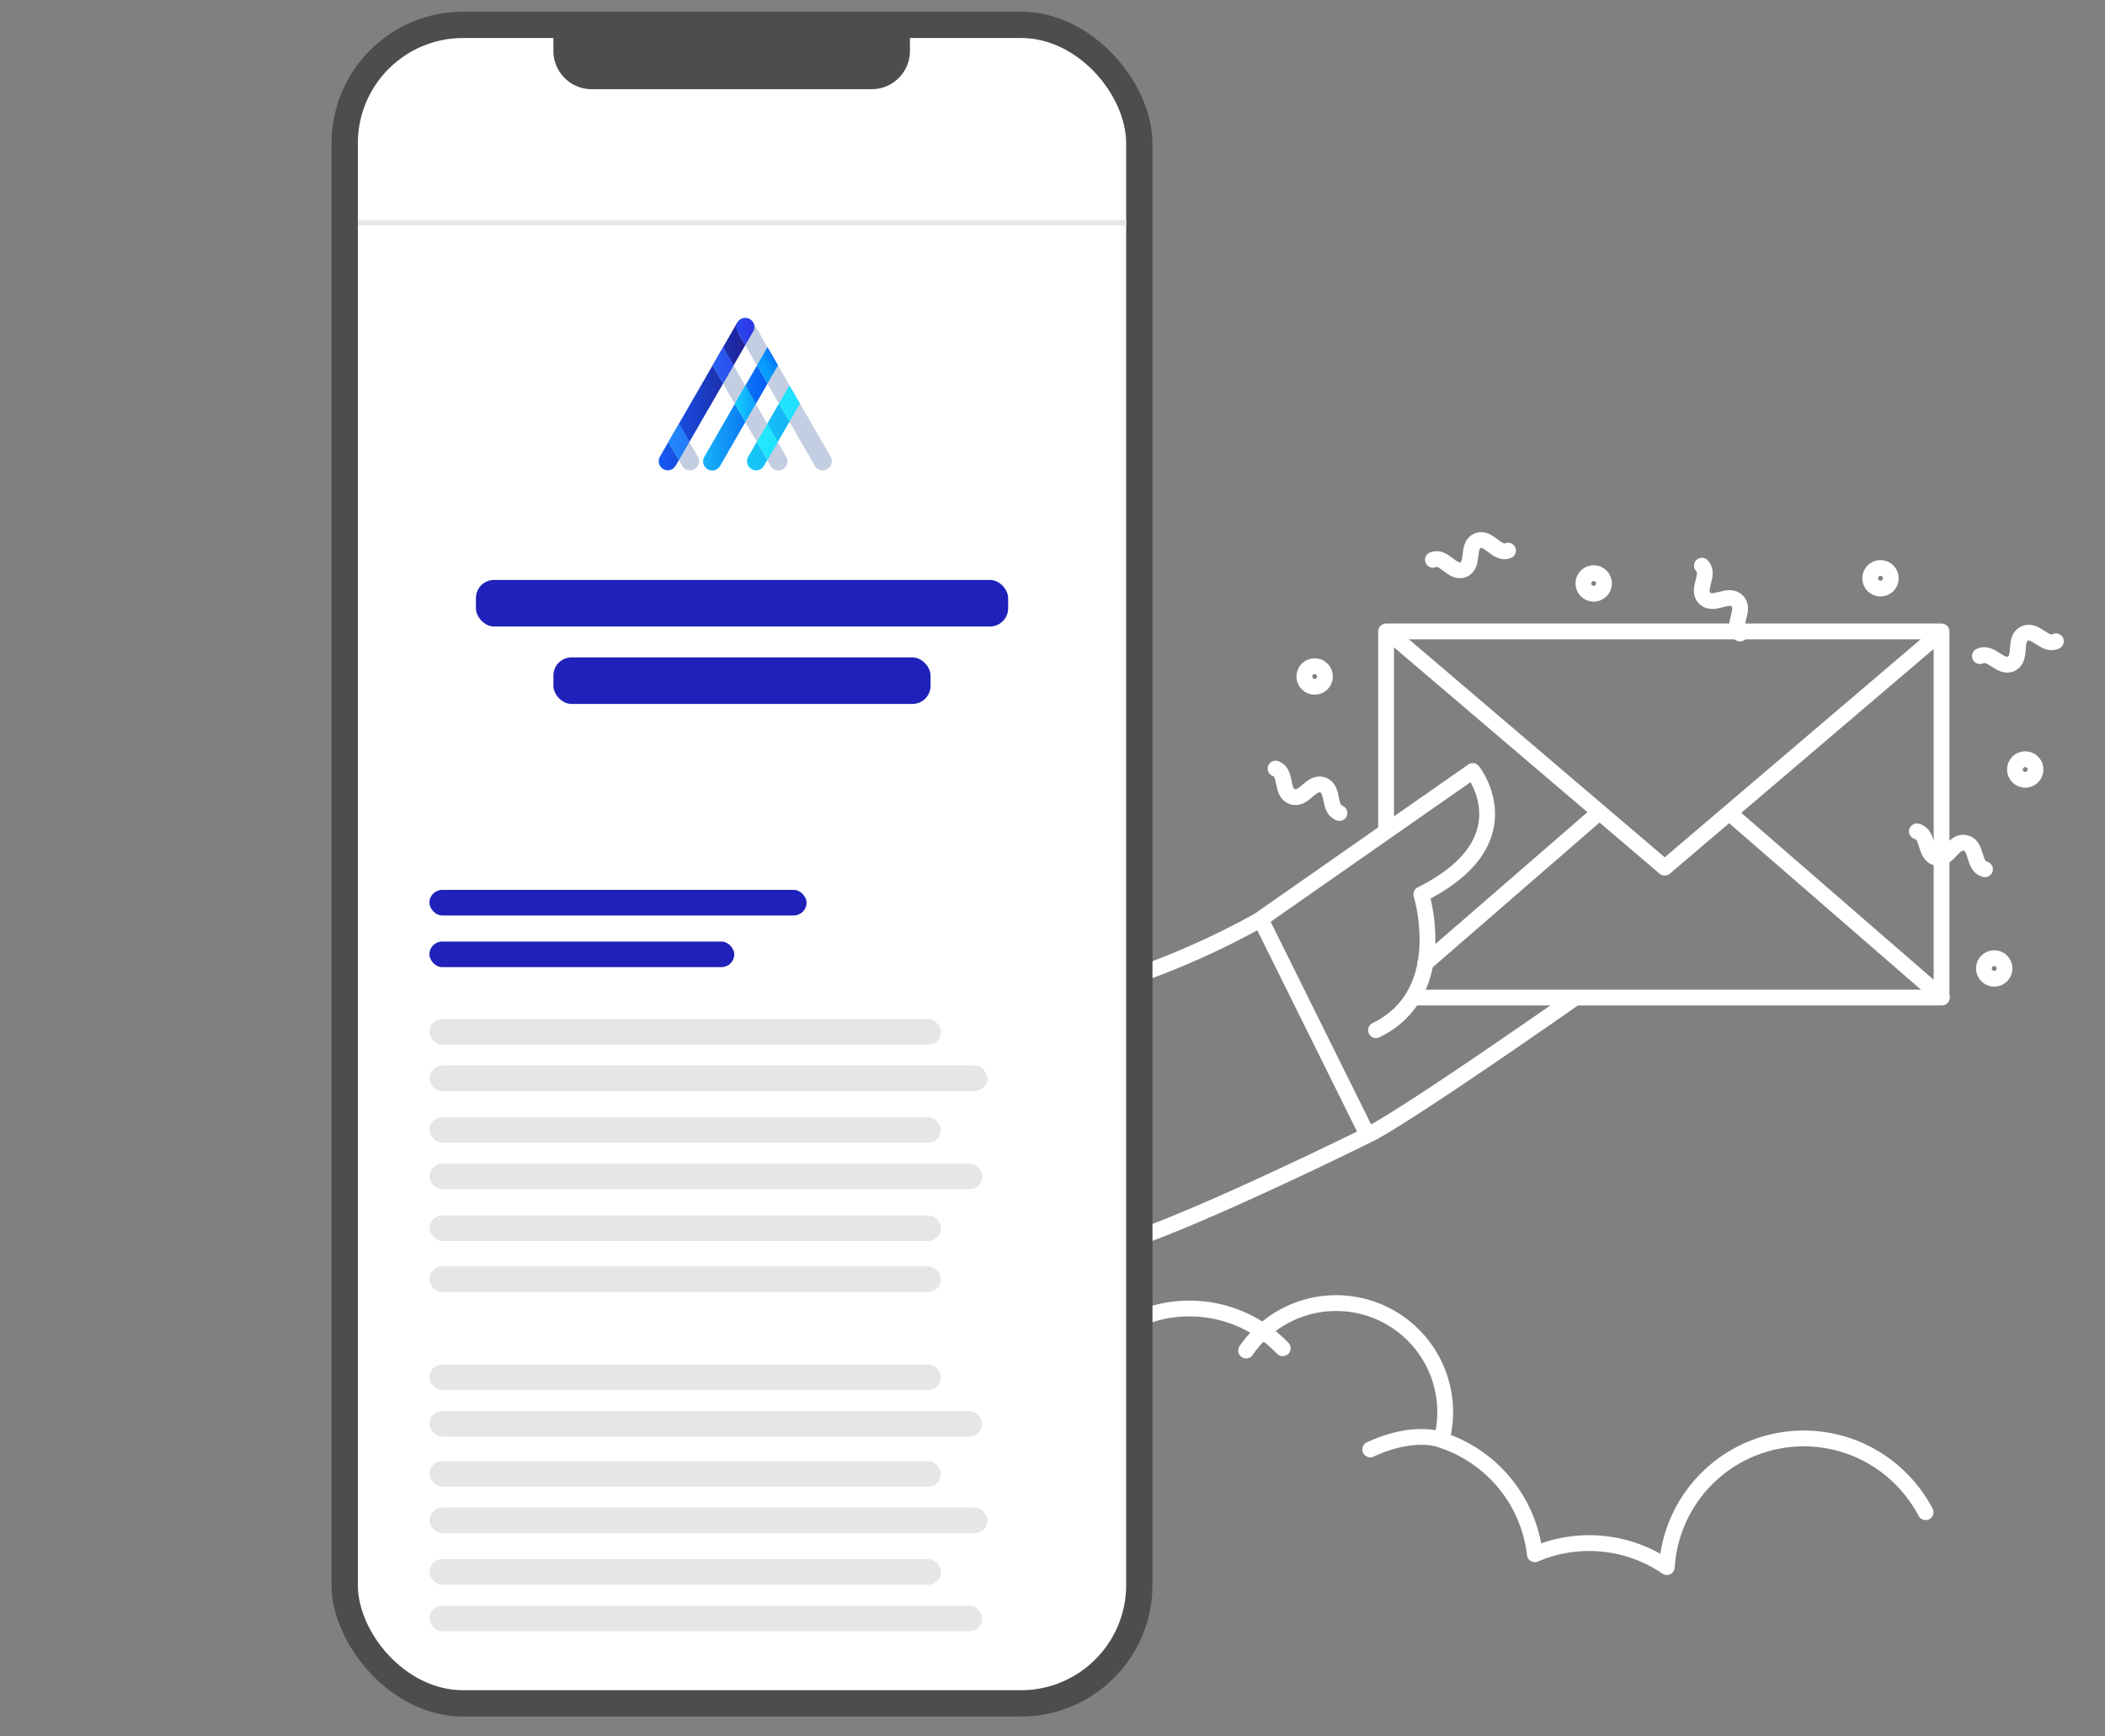
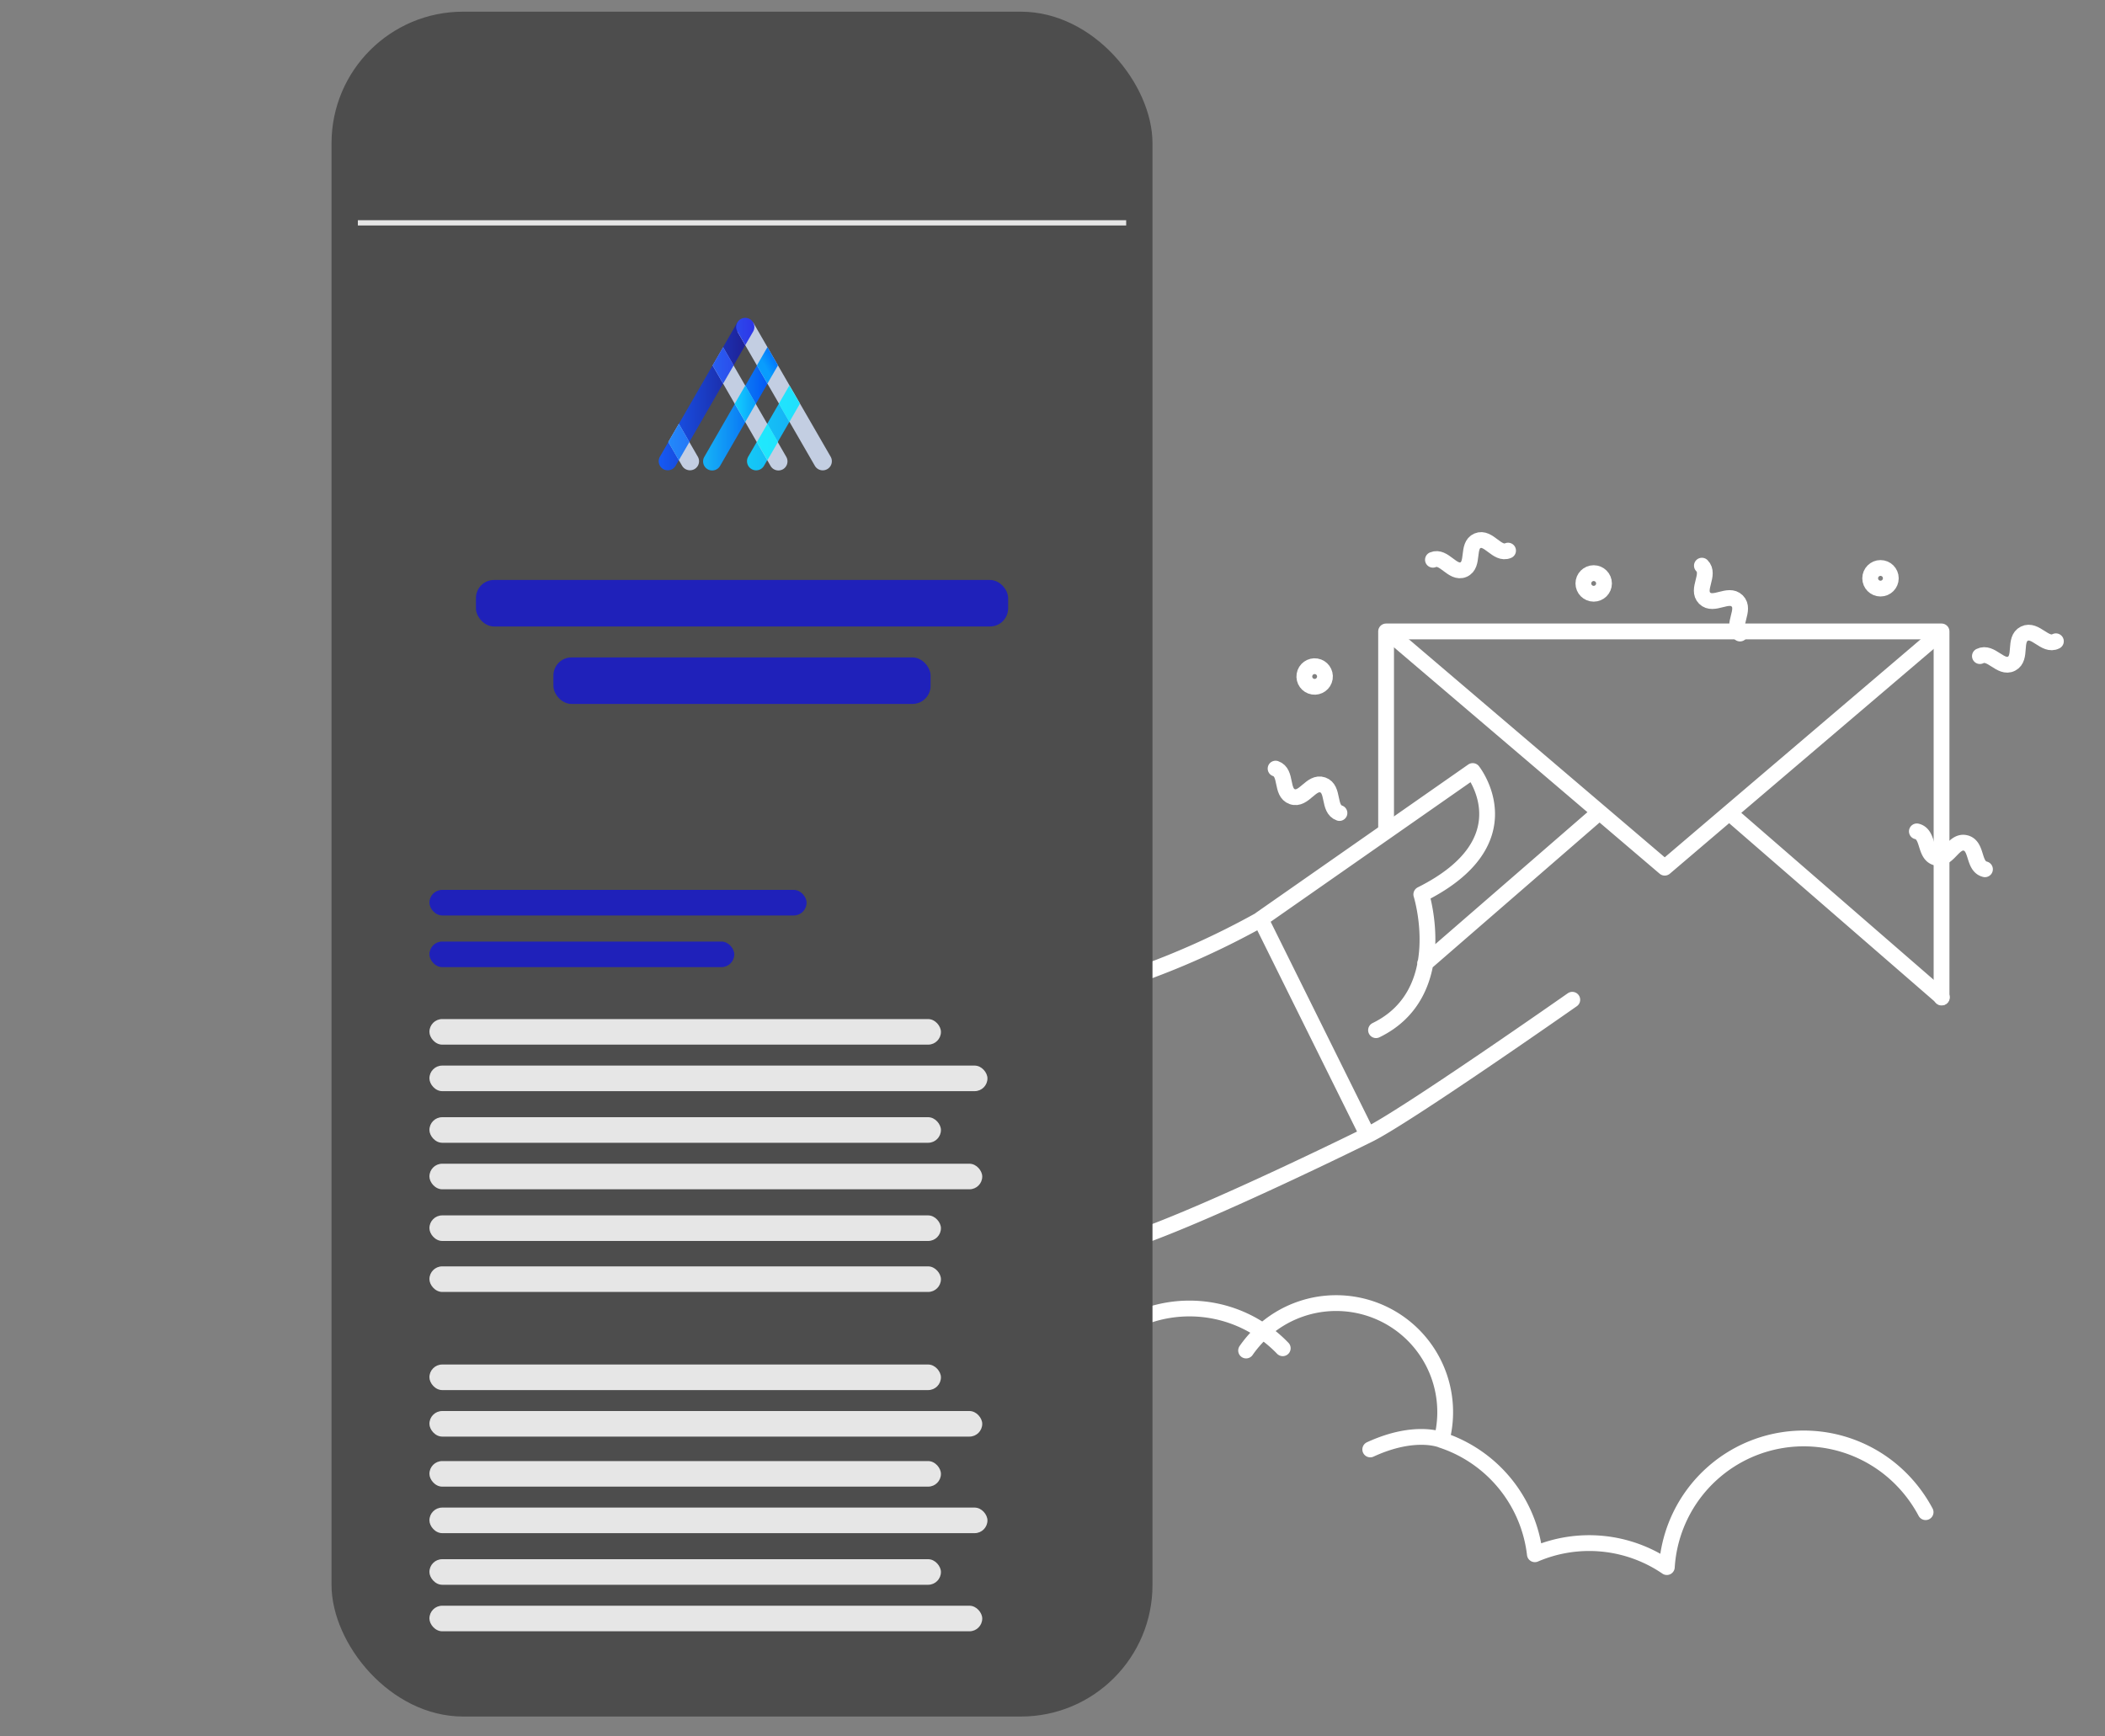
<svg xmlns="http://www.w3.org/2000/svg" width="400" height="330">
  <rect width="100%" height="100%" fill="#808080" stroke="none" />
  <defs>
    <linearGradient id="a" x1="822.62" y1="-2871.94" x2="822.69" y2="-2871.94" gradientTransform="translate(-189948.52 663666.47) scale(231.06)" gradientUnits="userSpaceOnUse">
      <stop offset="0" stop-color="#155bf6" />
      <stop offset="1" stop-color="#1e2299" />
    </linearGradient>
    <linearGradient id="b" x1="821.12" y1="-2869.5" x2="821.2" y2="-2869.5" gradientTransform="matrix(181.02 0 0 297.43 -148504.99 853553.86)" gradientUnits="userSpaceOnUse">
      <stop offset="0" stop-color="#15aff6" />
      <stop offset="1" stop-color="#0042f4" />
    </linearGradient>
    <linearGradient id="c" x1="818.32" y1="-2873.62" x2="818.4" y2="-2873.62" gradientTransform="matrix(127.57 0 0 204.86 -104251.02 588771.21)" gradientUnits="userSpaceOnUse">
      <stop offset="0" stop-color="#15c9f6" />
      <stop offset="1" stop-color="#15aff6" />
    </linearGradient>
    <linearGradient id="d" x1="834.44" y1="-2877.17" x2="834.51" y2="-2877.17" gradientTransform="matrix(38.11 -22 80.97 140.25 201308.9 421949.83)" gradientUnits="userSpaceOnUse">
      <stop offset="0" stop-color="#099dfd" />
      <stop offset="1" stop-color="#006bfd" />
    </linearGradient>
    <linearGradient id="e" x1="804.25" y1="-2877.9" x2="804.33" y2="-2877.9" gradientTransform="matrix(43.98 0 0 140.24 -35230.99 403659.63)" gradientUnits="userSpaceOnUse">
      <stop offset="0" stop-color="#2b49ec" />
      <stop offset="1" stop-color="#2e37e8" />
    </linearGradient>
    <linearGradient id="f" x1="805.24" y1="-2874.41" x2="805.32" y2="-2874.41" gradientTransform="matrix(50.81 0 0 187 -40765.99 537590.96)" gradientUnits="userSpaceOnUse">
      <stop offset="0" stop-color="#20e4fd" />
      <stop offset="1" stop-color="#20e0fd" />
    </linearGradient>
    <linearGradient id="g" x1="810.08" y1="-2874.86" x2="810.16" y2="-2874.86" gradientTransform="matrix(50.81 0 0 187 -41033.22 537683.52)" gradientUnits="userSpaceOnUse">
      <stop offset="0" stop-color="#2289fb" />
      <stop offset="1" stop-color="#2576f6" />
    </linearGradient>
    <linearGradient id="h" x1="806.21" y1="-2874.86" x2="806.29" y2="-2874.86" gradientTransform="matrix(50.81 0 0 187 -40819.44 537683.52)" gradientUnits="userSpaceOnUse">
      <stop offset="0" stop-color="#20e8fd" />
      <stop offset="1" stop-color="#20e4fd" />
    </linearGradient>
    <linearGradient id="i" x1="807.18" y1="-2874.41" x2="807.26" y2="-2874.41" gradientTransform="matrix(50.81 0 0 187 -40872.89 537590.96)" gradientUnits="userSpaceOnUse">
      <stop offset="0" stop-color="#12cffd" />
      <stop offset="1" stop-color="#0b9efc" />
    </linearGradient>
    <linearGradient id="j" x1="808.15" y1="-2873.95" x2="808.23" y2="-2873.95" gradientTransform="matrix(50.81 0 0 187 -40926.33 537498.39)" gradientUnits="userSpaceOnUse">
      <stop offset="0" stop-color="#285ff1" />
      <stop offset="1" stop-color="#2b4cec" />
    </linearGradient>
  </defs>
  <path d="M239.16 252.48a25 25 0 014.59 3.75m-35.41 34.07a24.57 24.57 0 0130.82-37.82" fill="none" stroke="#fff" stroke-linecap="round" stroke-linejoin="round" stroke-width="3" />
  <path d="M365.91 287.38a26.73 26.73 0 00-4.35-6 26.07 26.07 0 00-44.82 16.44 26.17 26.17 0 00-25.08-2.44 26 26 0 00-17.73-21.71 20.72 20.72 0 00-34.42-20.21 21.82 21.82 0 00-2.72 3.2m37.14 17s-5-2.14-13.55 1.8M364.25 158c2.31.55 1.4 4.44 3.7 5s3.23-3.35 5.54-2.8 1.39 4.44 3.7 5" fill="none" stroke="#fff" stroke-linecap="round" stroke-linejoin="round" stroke-width="3" />
-   <path d="M368.94 120v69.58H268.88M263.39 157.78V120h105.55" fill="none" stroke="#fff" stroke-linecap="round" stroke-linejoin="round" stroke-width="3" />
+   <path d="M368.94 120v69.58M263.39 157.78V120h105.55" fill="none" stroke="#fff" stroke-linecap="round" stroke-linejoin="round" stroke-width="3" />
  <path d="M368.39 120.34h.25l-52.3 44.56-52.29-44.56m39.67 34.2L270.8 183.1m57.87-28.56l40.33 35m-129.45-14.86l40.3-28.15s10.55 13.29-9.77 23.45c0 0 5.86 18.77-8.6 25.8m37.29-5.78s-32.25 22.6-38.9 25.73l-.32-.66m-44 20.4c14.54-5 44.33-19.74 44.33-19.74l-20.32-41a152.39 152.39 0 01-24 10.8" fill="none" stroke="#fff" stroke-linecap="round" stroke-linejoin="round" stroke-width="3" />
  <path d="M323.4 107.5c1.68 1.68-1.15 4.51.53 6.18s4.5-1.15 6.18.53-1.15 4.51.53 6.19m45.59 4.29c2.12-1.06 3.92 2.51 6 1.44s.32-4.64 2.44-5.7 3.92 2.51 6 1.44m-148.28 24.2c2.24.77.93 4.55 3.17 5.33s3.55-3 5.79-2.23.94 4.56 3.18 5.34m17.76-48.13c2.12-.9 3.69 2.78 5.81 1.87s.54-4.58 2.66-5.48 3.69 2.77 5.81 1.87" fill="none" stroke="#fff" stroke-linecap="round" stroke-linejoin="round" stroke-width="3" />
  <circle cx="249.81" cy="128.56" r="1.96" transform="rotate(-80.78 249.816 128.56)" fill="none" stroke="#fff" stroke-linecap="round" stroke-linejoin="round" stroke-width="3" />
  <circle cx="357.34" cy="109.9" r="1.96" fill="none" stroke="#fff" stroke-linecap="round" stroke-linejoin="round" stroke-width="3" />
  <circle cx="302.84" cy="110.88" r="1.96" fill="none" stroke="#fff" stroke-linecap="round" stroke-linejoin="round" stroke-width="3" />
-   <circle cx="384.84" cy="146.24" r="1.96" fill="none" stroke="#fff" stroke-linecap="round" stroke-linejoin="round" stroke-width="3" />
-   <circle cx="378.95" cy="184.05" r="1.96" fill="none" stroke="#fff" stroke-linecap="round" stroke-linejoin="round" stroke-width="3" />
  <rect x="63" y="2.22" width="156" height="324" rx="25" fill="#4d4d4d" />
-   <rect x="68" y="7.22" width="146" height="314" rx="20" fill="#fff" />
  <path d="M143.12 63l-3-1.74-14.72 25.53a1.74 1.74 0 00.63 2.36 1.73 1.73 0 002.36-.64z" fill="url(#a)" />
  <path d="M145.83 66l2 3.47-11 19.08a1.73 1.73 0 01-2.36.63 1.72 1.72 0 01-.63-2.36z" fill="url(#b)" />
  <path d="M150 73.26l2 3.46-6.82 11.8a1.72 1.72 0 01-2.36.63 1.73 1.73 0 01-.64-2.36z" fill="url(#c)" />
  <path d="M143.12 61.28l-3 1.74 14.72 25.5a1.73 1.73 0 002.37.63 1.73 1.73 0 00.63-2.36zM129 80.55l3.6 6.24a1.72 1.72 0 01-.63 2.36 1.74 1.74 0 01-2.36-.64L127 84zM137.41 66l12 20.82a1.73 1.73 0 01-.63 2.36 1.73 1.73 0 01-2.36-.64l-11-19.08z" fill="#c3cee2" />
  <path d="M147.83 69.44l-2 3.46-2-3.46 2-3.47z" fill="url(#d)" />
  <path d="M140.12 63a1.73 1.73 0 113 0l-1.5 2.59z" fill="url(#e)" />
  <path d="M152 76.72l-2 3.47-2-3.47 2-3.46z" fill="url(#f)" />
  <path d="M131 84l-2 3.46-2-3.46 2-3.46z" fill="url(#g)" />
  <path d="M147.83 84l-2 3.46-2-3.46 2-3.46z" fill="url(#h)" />
  <path d="M143.62 76.72l-2 3.47-2-3.47 2-3.46z" fill="url(#i)" />
  <path d="M139.41 69.44l-2 3.46-2-3.46 2-3.47z" fill="url(#j)" />
  <rect x="90.44" y="110.22" width="101.13" height="8.84" rx="3.44" fill="#1f21ba" />
  <rect x="105.16" y="124.94" width="71.67" height="8.84" rx="3.44" fill="#1f21ba" />
  <rect x="81.6" y="169.12" width="71.67" height="4.86" rx="2.43" fill="#1f21ba" />
  <rect x="81.6" y="178.94" width="57.93" height="4.86" rx="2.43" fill="#1f21ba" />
  <rect x="81.6" y="193.67" width="97.2" height="4.86" rx="2.43" fill="#e6e6e6" />
  <rect x="81.6" y="212.32" width="97.2" height="4.86" rx="2.43" fill="#e6e6e6" />
  <rect x="81.6" y="221.16" width="105.05" height="4.86" rx="2.43" fill="#e6e6e6" />
  <rect x="81.6" y="230.98" width="97.2" height="4.86" rx="2.43" fill="#e6e6e6" />
  <rect x="81.6" y="202.51" width="106.04" height="4.86" rx="2.43" fill="#e6e6e6" />
  <path d="M105.16 4.18h67.75v5.5a7.27 7.27 0 01-7.27 7.27h-53.21a7.27 7.27 0 01-7.27-7.27v-5.5z" fill="#4d4d4d" />
  <rect x="81.6" y="240.67" width="97.2" height="4.86" rx="2.43" fill="#e6e6e6" />
  <rect x="81.6" y="259.32" width="97.2" height="4.86" rx="2.43" fill="#e6e6e6" />
  <rect x="81.6" y="268.16" width="105.05" height="4.86" rx="2.43" fill="#e6e6e6" />
  <rect x="81.6" y="277.67" width="97.2" height="4.86" rx="2.43" fill="#e6e6e6" />
  <rect x="81.6" y="296.32" width="97.2" height="4.86" rx="2.43" fill="#e6e6e6" />
  <rect x="81.6" y="305.16" width="105.05" height="4.86" rx="2.43" fill="#e6e6e6" />
  <rect x="81.6" y="286.51" width="106.04" height="4.86" rx="2.43" fill="#e6e6e6" />
  <path fill="none" stroke="#e6e6e6" stroke-miterlimit="10" d="M68 42.35h146" />
</svg>